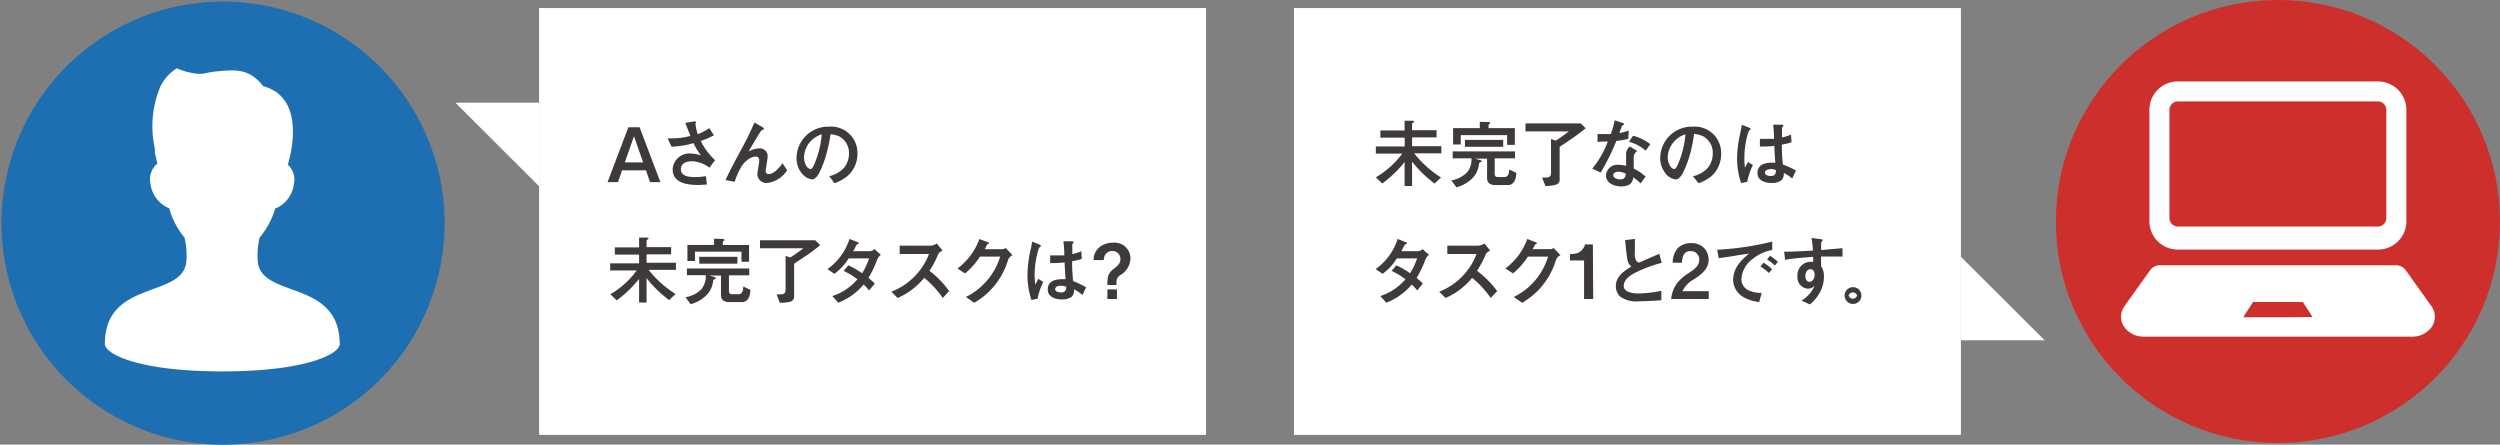
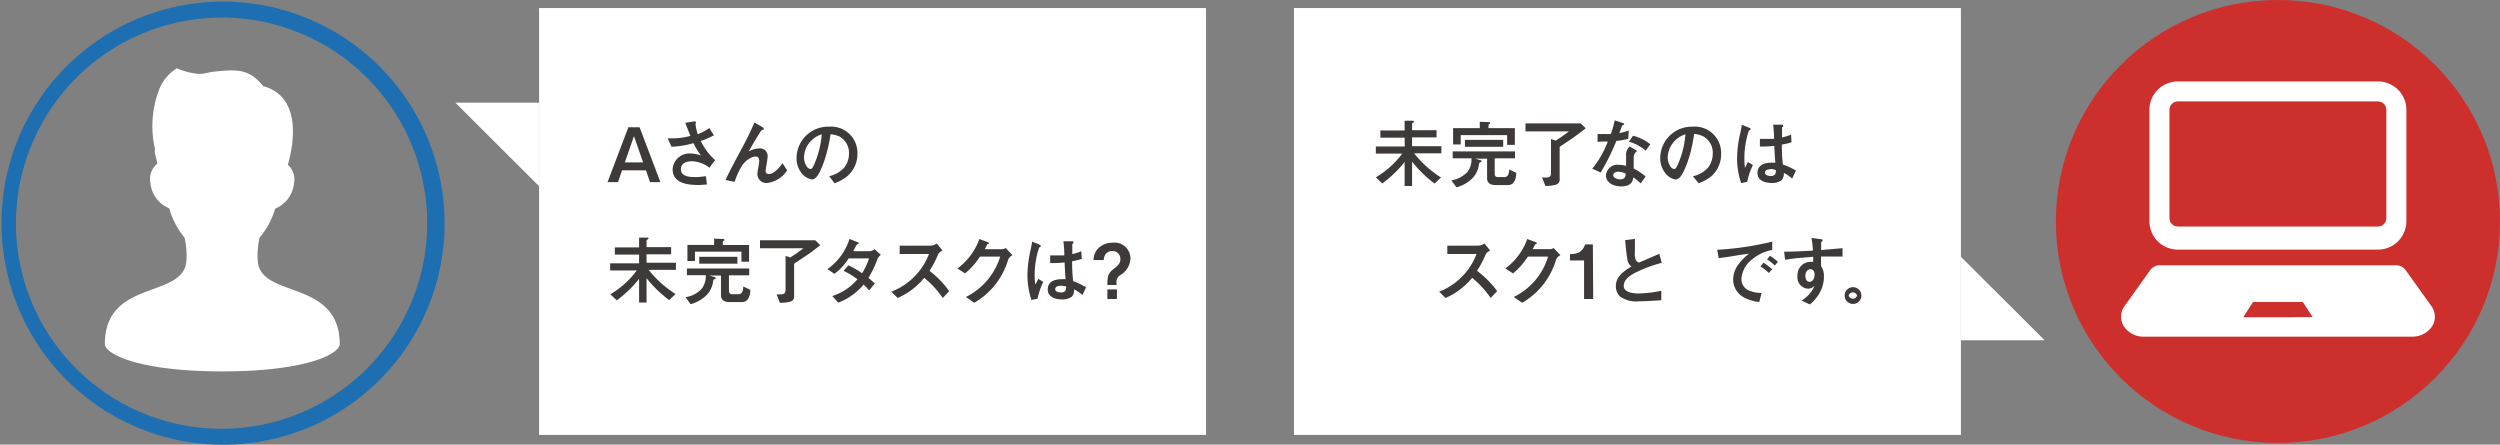
<svg xmlns="http://www.w3.org/2000/svg" viewBox="0 0 298 53" width="298" height="53">
  <rect x="0" y="0" width="298" height="53" fill="#808080" stroke="none" />
  <defs>
    <style>.cls-1{fill:#cd2f2d;}.cls-2{fill:#fff;}.cls-3{fill:#3e3a39;}.cls-4{fill:#1e6fb1;}</style>
  </defs>
  <g>
    <g id="object">
      <ellipse class="cls-1" cx="271.53" cy="26.4" rx="26.47" ry="26.4" />
      <rect class="cls-2" x="64.26" y="0.96" width="79.5" height="50.88" />
      <polygon class="cls-2" points="54.28 12.24 64.26 12.24 64.26 22.2 54.28 12.24" />
      <rect class="cls-2" x="154.24" y="0.96" width="79.5" height="50.88" />
      <polygon class="cls-2" points="243.72 40.56 233.74 40.56 233.74 30.61 243.72 40.56" />
      <path class="cls-3" d="M76.24,15.17l2.48,6.54H77.48L77,20.3H74.15l-.48,1.41H72.42l2.48-6.54Zm.42,4.19-1.09-3.13-1.09,3.13Z" />
      <path class="cls-3" d="M84.55,15.27l.55.86a10.29,10.29,0,0,1-1.57.67,7.55,7.55,0,0,0,1.71,2.29l-.68.9a3.6,3.6,0,0,0-2.07-.77c-.61,0-1.33.21-1.33.94,0,.94,1.16.95,1.85.95A10.92,10.92,0,0,0,84.14,21l.13,1c-.34,0-.67.05-1,.05-1.3,0-3.09-.19-3.09-1.88a2,2,0,0,1,2.17-1.87,4,4,0,0,1,1.21.23,7.29,7.29,0,0,1-.89-1.47,10.63,10.63,0,0,1-2.62.43l-.47-1a5.15,5.15,0,0,0,.54,0,8.2,8.2,0,0,0,2.18-.29c-.19-.46-.46-1.14-.62-1.56l1-.16.18,0c.05,0,.09,0,.09.07a.29.29,0,0,1,0,.11c-.05.08-.05.1-.05.13A6.35,6.35,0,0,0,83.17,16,6.63,6.63,0,0,0,84.55,15.27Z" />
      <path class="cls-3" d="M91.06,15.36c0,.08-.07.1-.15.11s-.16.08-.34.35c-.46.73-.9,1.48-1.33,2.24a2.71,2.71,0,0,1,1.26-.37.91.91,0,0,1,1,1c0,.17-.1.77-.17,1.17a4.75,4.75,0,0,0-.06.51.34.34,0,0,0,.34.38c.67,0,1.3-.8,1.67-1.29l.55.84a3.32,3.32,0,0,1-2.38,1.51,1.07,1.07,0,0,1-1.17-1.05,6.17,6.17,0,0,1,.09-.69,8.68,8.68,0,0,0,.13-.89c0-.26-.08-.52-.41-.52a1.36,1.36,0,0,0-.56.14,2.74,2.74,0,0,0-1.17,1.09,9.11,9.11,0,0,0-.79,1.78l-1.09-.21c.48-1.05,1.34-2.66,2.07-4,.5-.91,1-2,1.38-2.85l1,.57C91,15.29,91.06,15.31,91.06,15.36Z" />
      <path class="cls-3" d="M98.55,18.2a12.81,12.81,0,0,1-.7,2c-.18.41-.56,1.19-1.07,1.19a2,2,0,0,1-1.33-.89,2.82,2.82,0,0,1-.5-1.69,3.76,3.76,0,0,1,3.87-3.71,3.14,3.14,0,0,1,3.39,3.21A3.5,3.5,0,0,1,101,21a5,5,0,0,1-1.53.84L98.84,21a3.44,3.44,0,0,0,1.77-1,2.69,2.69,0,0,0,.59-1.71A2.22,2.22,0,0,0,100,16.24,3.47,3.47,0,0,0,99,16,17.12,17.12,0,0,1,98.55,18.2ZM96.4,17.11a2.93,2.93,0,0,0-.56,1.7,1.91,1.91,0,0,0,.3,1,.67.67,0,0,0,.48.34c.18,0,.36-.36.47-.64a11.16,11.16,0,0,0,.86-3.5A3.06,3.06,0,0,0,96.4,17.11Z" />
      <path class="cls-3" d="M76.18,30.35H73.29v-.86h2.89V28.32l.86,0c.17,0,.26,0,.26.09s-.06.09-.17.18a.16.16,0,0,0-.06.13v.74H80v.86H77.07v1h3.5v.85H77.32a12.79,12.79,0,0,0,3.21,2.88l-.77.72a14.46,14.46,0,0,1-2.69-2.61v2.9h-.89V33.24a13.74,13.74,0,0,1-2.66,2.56l-.77-.72a10.57,10.57,0,0,0,3.15-2.84H72.73v-.85h3.45Z" />
      <path class="cls-3" d="M81.72,35.43a3.42,3.42,0,0,0,1.92-1,2.5,2.5,0,0,0,.49-1.63H81.88V32h7.43v.82H86.89v1.81c0,.28.09.44.4.44H88c.51,0,.57-.43.6-.92l.84.4c0,.67-.23,1.46-1,1.46H86.94c-.55,0-1-.21-1-.81V32.84H84.52l.65.18s.15.06.15.13,0,.05-.14.12a.29.29,0,0,0-.18.27,2.81,2.81,0,0,1-1.06,1.89,4.17,4.17,0,0,1-1.62.83Zm4.39-6.95c.12,0,.23,0,.23.11s0,.07-.11.13a.2.2,0,0,0-.07.17v.31h3.13v2h-.91V30H82.84v1.11h-.9V29.2h3.18v-.75Zm-2.76,2.13H87.9v.82H83.35Z" />
      <path class="cls-3" d="M94.19,30.69a17.15,17.15,0,0,0,1.58-1.1H90.59v-.95h6.59l.59.59c-.5.38-1,.81-1.55,1.16l-1.38.92-.18.13v3.83a.62.62,0,0,1-.43.68,4.46,4.46,0,0,1-1.27.14l-.39-1,.39,0c.46,0,.68-.07.68-.59v-4Z" />
      <path class="cls-3" d="M99.92,36.08l-.71-.79a6.63,6.63,0,0,0,3-2,9.06,9.06,0,0,0-1.65-1l.56-.66a9.82,9.82,0,0,1,1.64.94,7.51,7.51,0,0,0,.83-1.77h-2.43a6.63,6.63,0,0,1-1.7,1.84l-.83-.56a7,7,0,0,0,2.63-3.6l.9.36c.16.06.2.09.2.15s-.07.1-.12.11-.14.06-.25.29-.2.38-.29.55h2a.85.85,0,0,0,.53-.25l.77.69a1.3,1.3,0,0,0-.48.68,11.7,11.7,0,0,1-1,2.06c.26.22.52.45.76.68l-.69.82a4.32,4.32,0,0,0-.65-.7A7.34,7.34,0,0,1,99.92,36.08Z" />
      <path class="cls-3" d="M113.14,34.7l-.76.82a11.55,11.55,0,0,0-2.21-2.4,8.82,8.82,0,0,1-2,1.78,10,10,0,0,1-1.17.62l-.76-.75a7.76,7.76,0,0,0,4.49-4.49h-3.49v-1h3.65a1.26,1.26,0,0,0,.77-.26l.7.86a.87.87,0,0,0-.57.52,10.73,10.73,0,0,1-1,1.88A11.1,11.1,0,0,1,113.14,34.7Z" />
      <path class="cls-3" d="M119.87,29.55l.82.87a1,1,0,0,0-.56.67,8.77,8.77,0,0,1-4,5l-1-.69a7.94,7.94,0,0,0,4.09-4.81h-2.41a8.54,8.54,0,0,1-1.78,2l-.9-.59a7.53,7.53,0,0,0,2.61-3.51l.83.31c.28.11.31.13.31.18s0,.08-.13.12-.08,0-.1.1l-.27.5h2.07A.57.57,0,0,0,119.87,29.55Z" />
      <path class="cls-3" d="M124.07,29.3c0,.05,0,.1-.1.13a.51.51,0,0,0-.13.16,6,6,0,0,0-.22.77,10.17,10.17,0,0,0-.29,2.32,8.47,8.47,0,0,0,.08,1.25l.36-.69.59.36a8,8,0,0,0-.68,2l-.73.16a9.46,9.46,0,0,1-.48-3,14.9,14.9,0,0,1,.39-3.05,8.93,8.93,0,0,0,.17-.91l.78.31C124,29.22,124.07,29.24,124.07,29.3Zm5.39,4.95-.43.91a5.28,5.28,0,0,0-1-.67,1.24,1.24,0,0,1-.25.86,1.85,1.85,0,0,1-1.21.34c-.75,0-1.68-.27-1.68-1.19s.78-1.22,1.69-1.22a3.8,3.8,0,0,1,.44,0c-.06-.62-.09-1.33-.12-2a14.15,14.15,0,0,1-1.72.08v-.92c.28,0,.58,0,.78,0s.63,0,.91,0a15.79,15.79,0,0,0-.11-1.68l.86,0c.24,0,.34,0,.34.13s0,.08-.08.14-.06.08-.06.19,0,.67,0,1.06a4.31,4.31,0,0,0,1.07-.34l.06.92a8.08,8.08,0,0,1-1.15.28,18.76,18.76,0,0,0,.12,2.37A9,9,0,0,1,129.46,34.25Zm-3-.19c-.4,0-.68.13-.68.42s.41.38.66.38c.52,0,.65-.23.65-.7A2.19,2.19,0,0,0,126.42,34.06Z" />
      <path class="cls-3" d="M130.35,31a2,2,0,0,1,.57-1.41,2.42,2.42,0,0,1,1.72-.66,1.89,1.89,0,0,1,2.11,1.88,2.39,2.39,0,0,1-1.24,2,.94.94,0,0,0-.42.92v.24H132a5.25,5.25,0,0,1,.08-1.05,1.64,1.64,0,0,1,.59-.8c.47-.37.88-.68.88-1.2a.94.94,0,0,0-.95-1,1,1,0,0,0-.84.41,1.33,1.33,0,0,0-.19.67ZM132,35.64V34.5h1.14v1.14Z" />
      <path class="cls-3" d="M167.43,16.41h-2.89v-.86h2.89V14.39l.85,0c.17,0,.26,0,.26.09s0,.09-.16.18a.14.14,0,0,0-.06.13v.73h2.92v.86h-2.92v1.05h3.49v.85h-3.24a12.74,12.74,0,0,0,3.2,2.88l-.77.72a14.4,14.4,0,0,1-2.68-2.61v2.9h-.89V19.31a14,14,0,0,1-2.66,2.56l-.77-.73a10.78,10.78,0,0,0,3.15-2.83H164v-.85h3.45Z" />
      <path class="cls-3" d="M173,21.5a3.45,3.45,0,0,0,1.92-1,2.49,2.49,0,0,0,.48-1.63h-2.24v-.82h7.43v.82h-2.42v1.8c0,.29.08.44.4.44h.72c.51,0,.58-.43.6-.91l.85.4c0,.67-.23,1.46-1,1.46h-1.48c-.55,0-1-.21-1-.81V18.91h-1.46l.66.18c.05,0,.15.06.15.13s0,.05-.14.12-.17.13-.18.26a2.85,2.85,0,0,1-1.06,1.9,4.24,4.24,0,0,1-1.62.83Zm4.39-6.95c.12,0,.22,0,.22.11s0,.07-.1.13a.19.19,0,0,0-.08.17v.31h3.14v2h-.92V16.11h-5.53v1.11h-.91V15.27h3.18v-.75Zm-2.77,2.12h4.56v.83h-4.56Z" />
      <path class="cls-3" d="M185.44,16.76a17.6,17.6,0,0,0,1.57-1.1h-5.17v-.95h6.58l.6.58c-.51.39-1.05.82-1.56,1.17s-.89.6-1.37.92l-.18.13v3.83a.61.61,0,0,1-.43.67,4.21,4.21,0,0,1-1.27.15l-.4-1,.4,0c.46,0,.67-.07.67-.59v-4Z" />
      <path class="cls-3" d="M194.15,15.55l-.06,1a10.06,10.06,0,0,1-1.42.25,27,27,0,0,1-1.87,3.77l-1-.47a11.19,11.19,0,0,0,1.85-3.23c-.4,0-.81,0-1.22.05l0-.95a8.12,8.12,0,0,0,.86,0,6.06,6.06,0,0,0,.73,0,12.21,12.21,0,0,0,.45-1.63l.84.28c.23.07.29.11.29.16s0,.07-.13.13-.12.07-.22.35-.15.38-.22.6A5.45,5.45,0,0,0,194.15,15.55Zm2,5.51-.59.8a5.43,5.43,0,0,0-.88-.72c-.07.86-.69,1.08-1.47,1.08s-1.78-.39-1.78-1.31A1.37,1.37,0,0,1,193,19.65a3,3,0,0,1,.83.12c0-.41,0-.84,0-1.25a1.25,1.25,0,0,1,.44-1.06l.89.54a.89.89,0,0,0-.42.72c0,.38,0,1,0,1.37A6.51,6.51,0,0,1,196.17,21.06Zm-3.26-.59c-.28,0-.59.12-.59.43s.5.48.8.48c.47,0,.68-.2.68-.69A2.09,2.09,0,0,0,192.91,20.47Zm3.82-3.27-.54.76a5.23,5.23,0,0,0-2-1.07l.49-.71A5.51,5.51,0,0,1,196.73,17.2Z" />
      <path class="cls-3" d="M201.5,18.2a12.81,12.81,0,0,1-.7,2c-.18.41-.55,1.19-1.07,1.19a1.91,1.91,0,0,1-1.32-.89,2.83,2.83,0,0,1-.51-1.69,3.76,3.76,0,0,1,3.87-3.71,3.14,3.14,0,0,1,3.39,3.21A3.5,3.5,0,0,1,204,21a5,5,0,0,1-1.53.84l-.67-.83a3.4,3.4,0,0,0,1.77-1,2.69,2.69,0,0,0,.59-1.71A2.21,2.21,0,0,0,203,16.24a3.64,3.64,0,0,0-1.06-.29A19,19,0,0,1,201.5,18.2Zm-2.14-1.09a2.94,2.94,0,0,0-.57,1.7,1.84,1.84,0,0,0,.31,1,.63.63,0,0,0,.47.34c.18,0,.36-.36.47-.64a10.89,10.89,0,0,0,.86-3.5A3,3,0,0,0,199.36,17.11Z" />
      <path class="cls-3" d="M208.67,15.37c0,.05,0,.1-.1.13a.51.51,0,0,0-.13.16,6.3,6.3,0,0,0-.22.76,10.25,10.25,0,0,0-.29,2.33A8.56,8.56,0,0,0,208,20l.36-.69.59.36a8,8,0,0,0-.68,2l-.73.16a9.46,9.46,0,0,1-.48-3,14.25,14.25,0,0,1,.4-3.05c.06-.3.13-.65.16-.91l.78.31C208.64,15.29,208.67,15.3,208.67,15.37Zm5.39,5-.43.91a5.28,5.28,0,0,0-1-.67,1.15,1.15,0,0,1-.25.85,1.8,1.8,0,0,1-1.21.35c-.75,0-1.68-.27-1.68-1.19s.78-1.23,1.7-1.23l.43,0c-.06-.62-.09-1.33-.12-2a14.05,14.05,0,0,1-1.72.08v-.92c.28,0,.58,0,.78,0s.63,0,.91,0a16,16,0,0,0-.11-1.69l.86,0c.24,0,.34,0,.34.13s0,.08-.08.14-.06.08-.06.19,0,.67,0,1.06a4.77,4.77,0,0,0,1.07-.34l.06.92a7,7,0,0,1-1.15.27,18.91,18.91,0,0,0,.12,2.38A9,9,0,0,1,214.06,20.32Zm-3-.19c-.4,0-.68.13-.68.41s.41.39.66.39c.52,0,.65-.23.65-.7A2.19,2.19,0,0,0,211,20.13Z" />
-       <path class="cls-3" d="M165.24,36.08l-.71-.79a6.65,6.65,0,0,0,3-2,9.06,9.06,0,0,0-1.65-1l.57-.66a10.14,10.14,0,0,1,1.63.94,8,8,0,0,0,.84-1.77H166.5a6.45,6.45,0,0,1-1.69,1.84l-.84-.56a7,7,0,0,0,2.63-3.6l.91.36c.15.06.2.09.2.15s-.07.1-.13.11-.13.06-.25.29l-.29.55h2a.83.83,0,0,0,.53-.25l.77.69a1.42,1.42,0,0,0-.48.68,11.66,11.66,0,0,1-1,2.06c.26.22.52.45.75.68l-.68.82a4.88,4.88,0,0,0-.66-.7A7.31,7.31,0,0,1,165.24,36.08Z" />
      <path class="cls-3" d="M178.46,34.7l-.77.82a11.29,11.29,0,0,0-2.21-2.4,8.82,8.82,0,0,1-2,1.78,9.3,9.3,0,0,1-1.17.62l-.76-.75A7.76,7.76,0,0,0,176,30.28h-3.48v-1h3.64a1.31,1.31,0,0,0,.78-.26l.7.86a.89.89,0,0,0-.58.52,11.38,11.38,0,0,1-1,1.88A11.33,11.33,0,0,1,178.46,34.7Z" />
      <path class="cls-3" d="M185.18,29.55l.83.87a1,1,0,0,0-.57.67,8.75,8.75,0,0,1-4,5l-1-.69a7.87,7.87,0,0,0,4.09-4.81h-2.41a8.5,8.5,0,0,1-1.77,2l-.91-.59a7.53,7.53,0,0,0,2.61-3.51l.83.31c.29.11.31.13.31.18s0,.08-.12.12a.18.18,0,0,0-.11.1c-.07.14-.19.36-.27.5h2.08A.57.57,0,0,0,185.18,29.55Z" />
      <path class="cls-3" d="M189.91,35.64h-1.09V31.05h-1.68v-.76a2.83,2.83,0,0,0,1-.16,1.61,1.61,0,0,0,.8-1h.93Z" />
      <path class="cls-3" d="M194,31c-.12-.6-.22-1.63-.28-2.38l1.16-.15c0,.45,0,1,0,1.58A1.86,1.86,0,0,0,195,31a.61.61,0,0,0,.37.3l2.42-1.05.29,1.08a15.84,15.84,0,0,0-3.26,1.23c-.58.32-1.27.79-1.27,1.53s1.07.89,1.72.89a14.33,14.33,0,0,0,2.76-.32v1.13c-.89.06-1.92.12-2.59.12a3.35,3.35,0,0,1-2.31-.55,1.68,1.68,0,0,1-.52-1.27c0-1.14,1-1.8,1.86-2.33A1.12,1.12,0,0,1,194,31Z" />
-       <path class="cls-3" d="M200,29.57a2.18,2.18,0,0,1,1.6-.59,2.06,2.06,0,0,1,1.53.59,2,2,0,0,1,.54,1.39c0,1.12-.88,1.75-1.73,2.32a3.15,3.15,0,0,0-1.39,1.43h3.13v.93h-4.48a3.88,3.88,0,0,1,.72-1.91,5.75,5.75,0,0,1,1.4-1.2c.55-.36,1.23-.81,1.23-1.55a1,1,0,0,0-1-1.05c-.88,0-1,.67-1.07,1.39h-1.09A2.56,2.56,0,0,1,200,29.57Z" />
      <path class="cls-3" d="M211.25,28.8l0,1a5,5,0,0,0-2.36,1.09,3.19,3.19,0,0,0-1.31,2.34,1.46,1.46,0,0,0,.87,1.39,4,4,0,0,0,1.54.3L209.7,36a5,5,0,0,1-1.73-.5,2.45,2.45,0,0,1-1.38-2.08,3.15,3.15,0,0,1,.7-2,6.38,6.38,0,0,1,1.2-1.18c-.51.06-1.27.17-2,.3-.49.08-1.11.17-1.62.23l-.18-1A35.22,35.22,0,0,0,211.25,28.8Zm0,3.28-.4.46a5.5,5.5,0,0,0-1-.77l.35-.46A5.74,5.74,0,0,1,211.22,32.08Zm.69-.88-.38.45a5.44,5.44,0,0,0-.93-.73l.35-.43A5.07,5.07,0,0,1,211.91,31.2Z" />
      <path class="cls-3" d="M219.63,29.58v1c-.54,0-1.07,0-1.43,0s-.76,0-1.13,0c0,.38,0,.76,0,1.14a2.05,2.05,0,0,1,.34,1.25,3.84,3.84,0,0,1-.6,2.09,4.63,4.63,0,0,1-1.07,1.23l-1-.46a4,4,0,0,0,1.16-1.06,3.13,3.13,0,0,0,.39-.72,1,1,0,0,1-.79.36,1.34,1.34,0,0,1-1.24-1.5,1.57,1.57,0,0,1,1.54-1.7,1.93,1.93,0,0,1,.33,0q0-.3,0-.6l-1.82.15c-.5.06-1,.12-1.53.21L212.67,30c1.12,0,2.41-.07,3.43-.13a10.76,10.76,0,0,0-.17-1.5l1.09.14c.2,0,.24.06.24.13a.15.15,0,0,1-.09.13.28.28,0,0,0-.09.22c0,.24,0,.55,0,.82C217.93,29.72,218.78,29.67,219.63,29.58Zm-4.43,3.28c0,.32.11.73.5.73s.6-.46.6-.83-.14-.67-.51-.67S215.2,32.52,215.2,32.86Z" />
      <path class="cls-3" d="M220.88,34.23a1,1,0,1,1-1,1A1,1,0,0,1,220.88,34.23Zm-.52,1a.52.52,0,0,0,1,0,.52.52,0,0,0-1,0Z" />
      <path class="cls-2" d="M259.6,29.75h23.85a3.38,3.38,0,0,0,3.39-3.38V13.09a3.38,3.38,0,0,0-3.39-3.38H259.6a3.38,3.38,0,0,0-3.39,3.38V26.37A3.38,3.38,0,0,0,259.6,29.75Zm-1-16.66a1,1,0,0,1,1-1h23.85a1,1,0,0,1,1,1V26a1,1,0,0,1-1,1H259.6a1,1,0,0,1-1-1Z" />
      <path class="cls-2" d="M289.87,36.56l-3.1-4.34a1.43,1.43,0,0,0-1.18-.6H257.47a1.4,1.4,0,0,0-1.18.6l-3.1,4.34a2.13,2.13,0,0,0,0,2.38,2.81,2.81,0,0,0,2.34,1.19h32a2.83,2.83,0,0,0,2.35-1.19A2.15,2.15,0,0,0,289.87,36.56ZM272.3,37.82h-4.91L268.56,36h5.94l1.16,1.79Z" />
-       <ellipse class="cls-4" cx="26.47" cy="26.6" rx="25.52" ry="25.45" />
      <path class="cls-4" d="M26.47,2.09A24.51,24.51,0,1,1,1.9,26.6,24.57,24.57,0,0,1,26.47,2.09m0-1.9A26.41,26.41,0,1,0,53,26.6,26.44,26.44,0,0,0,26.47.19Z" />
      <path class="cls-2" d="M30.73,31.21a9.32,9.32,0,0,1,.21-2.88,9.58,9.58,0,0,0,1.86-3.46,3.64,3.64,0,0,0,2.24-3,2.34,2.34,0,0,0-.73-2.23c.42-1.43,2.1-8-2.93-9.37-1.68-2.08-3.14-2-5.65-1.75-1.25.12-1.43.39-2.39.25a8.46,8.46,0,0,1-2.26-.63,5.25,5.25,0,0,0-2,2.26,12.2,12.2,0,0,0-.62,7.31c0,.18,0,.36,0,.53l.3,1.26v0a2.39,2.39,0,0,0-.83,2.33,3.64,3.64,0,0,0,2.24,3A9.52,9.52,0,0,0,22,28.33a9.32,9.32,0,0,1,.21,2.88C21.76,35.6,12.5,33.29,12.5,41c0,1.19,4,3.27,14,3.27s14-2.08,14-3.27C40.45,33.29,31.19,35.6,30.73,31.21Z" />
    </g>
  </g>
</svg>